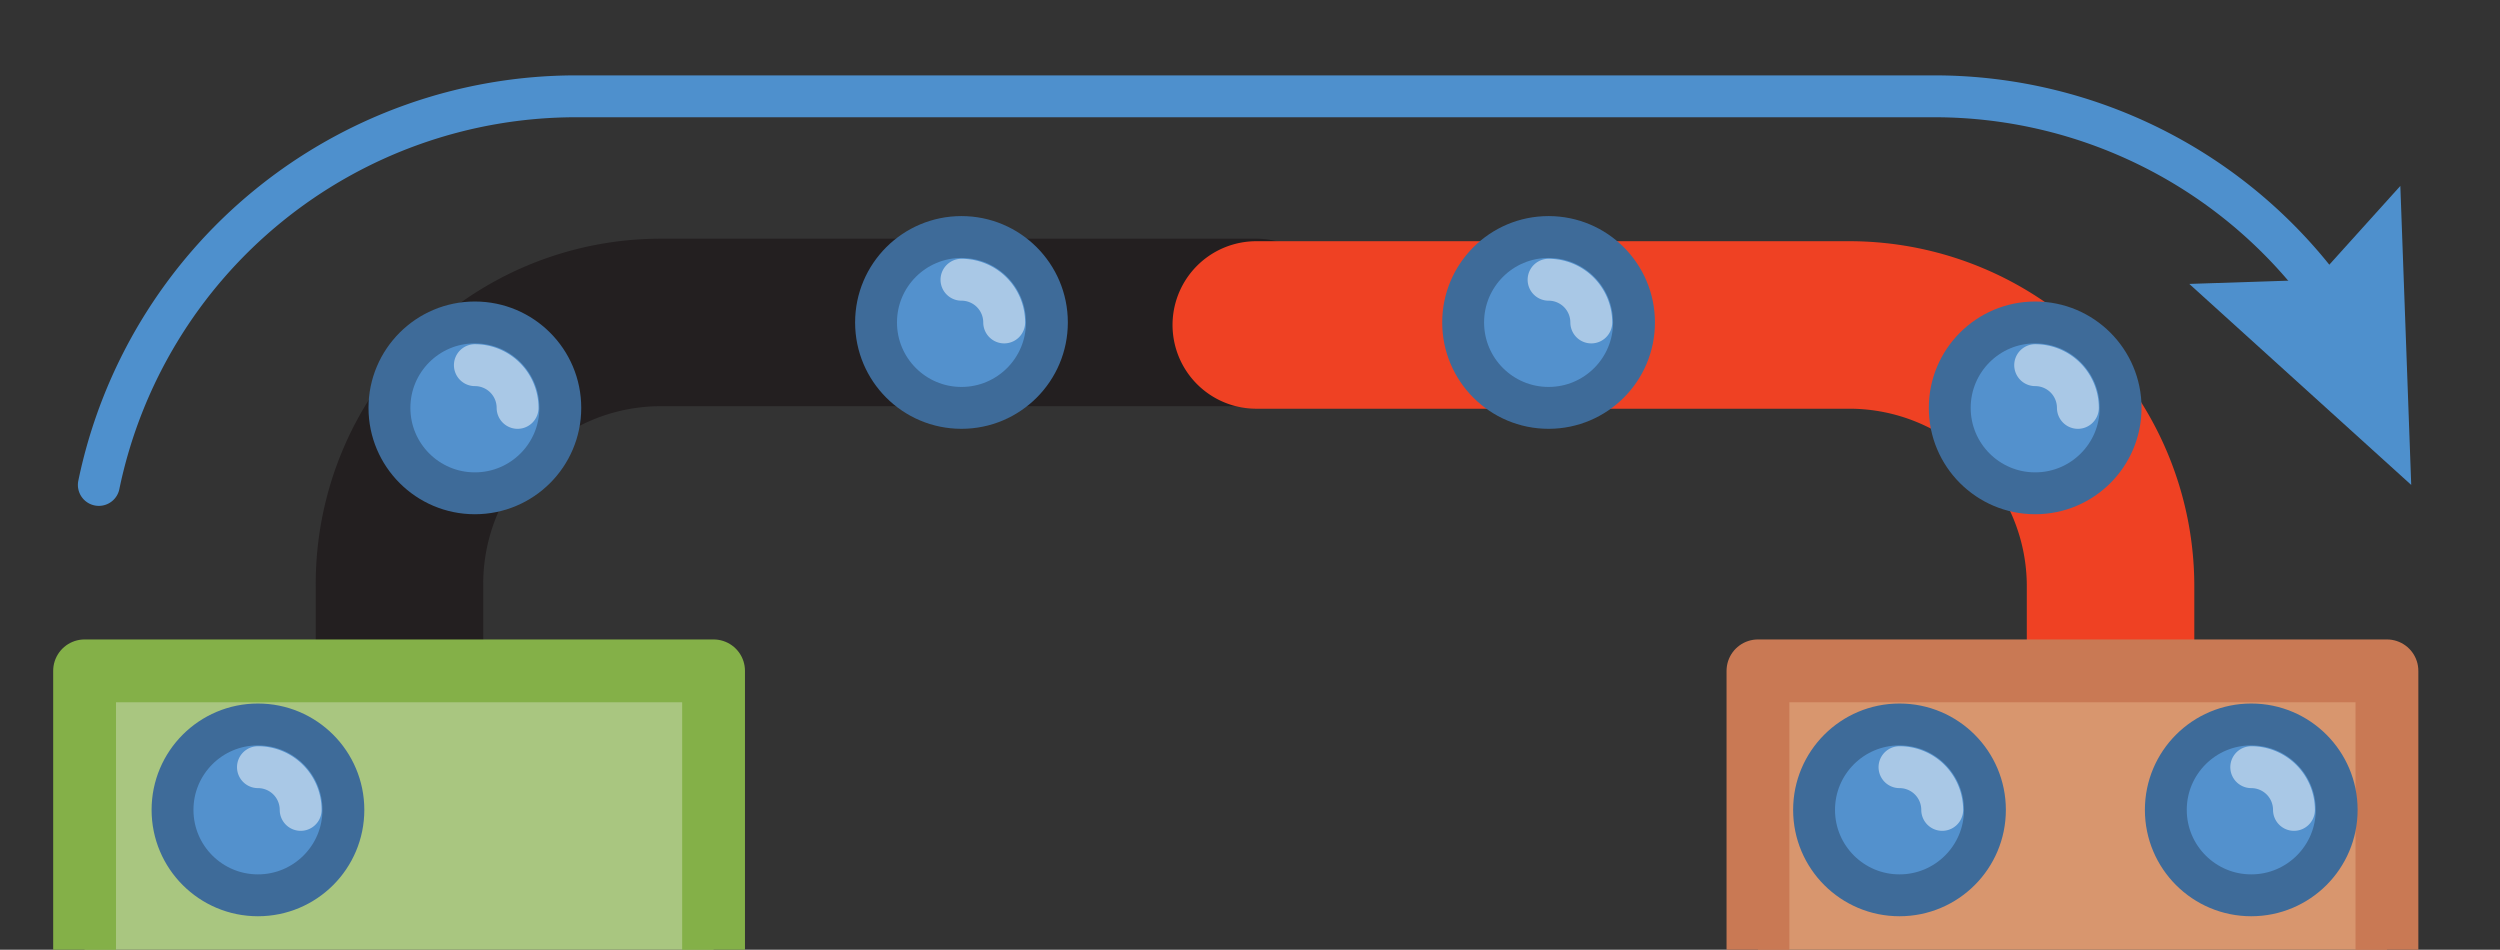
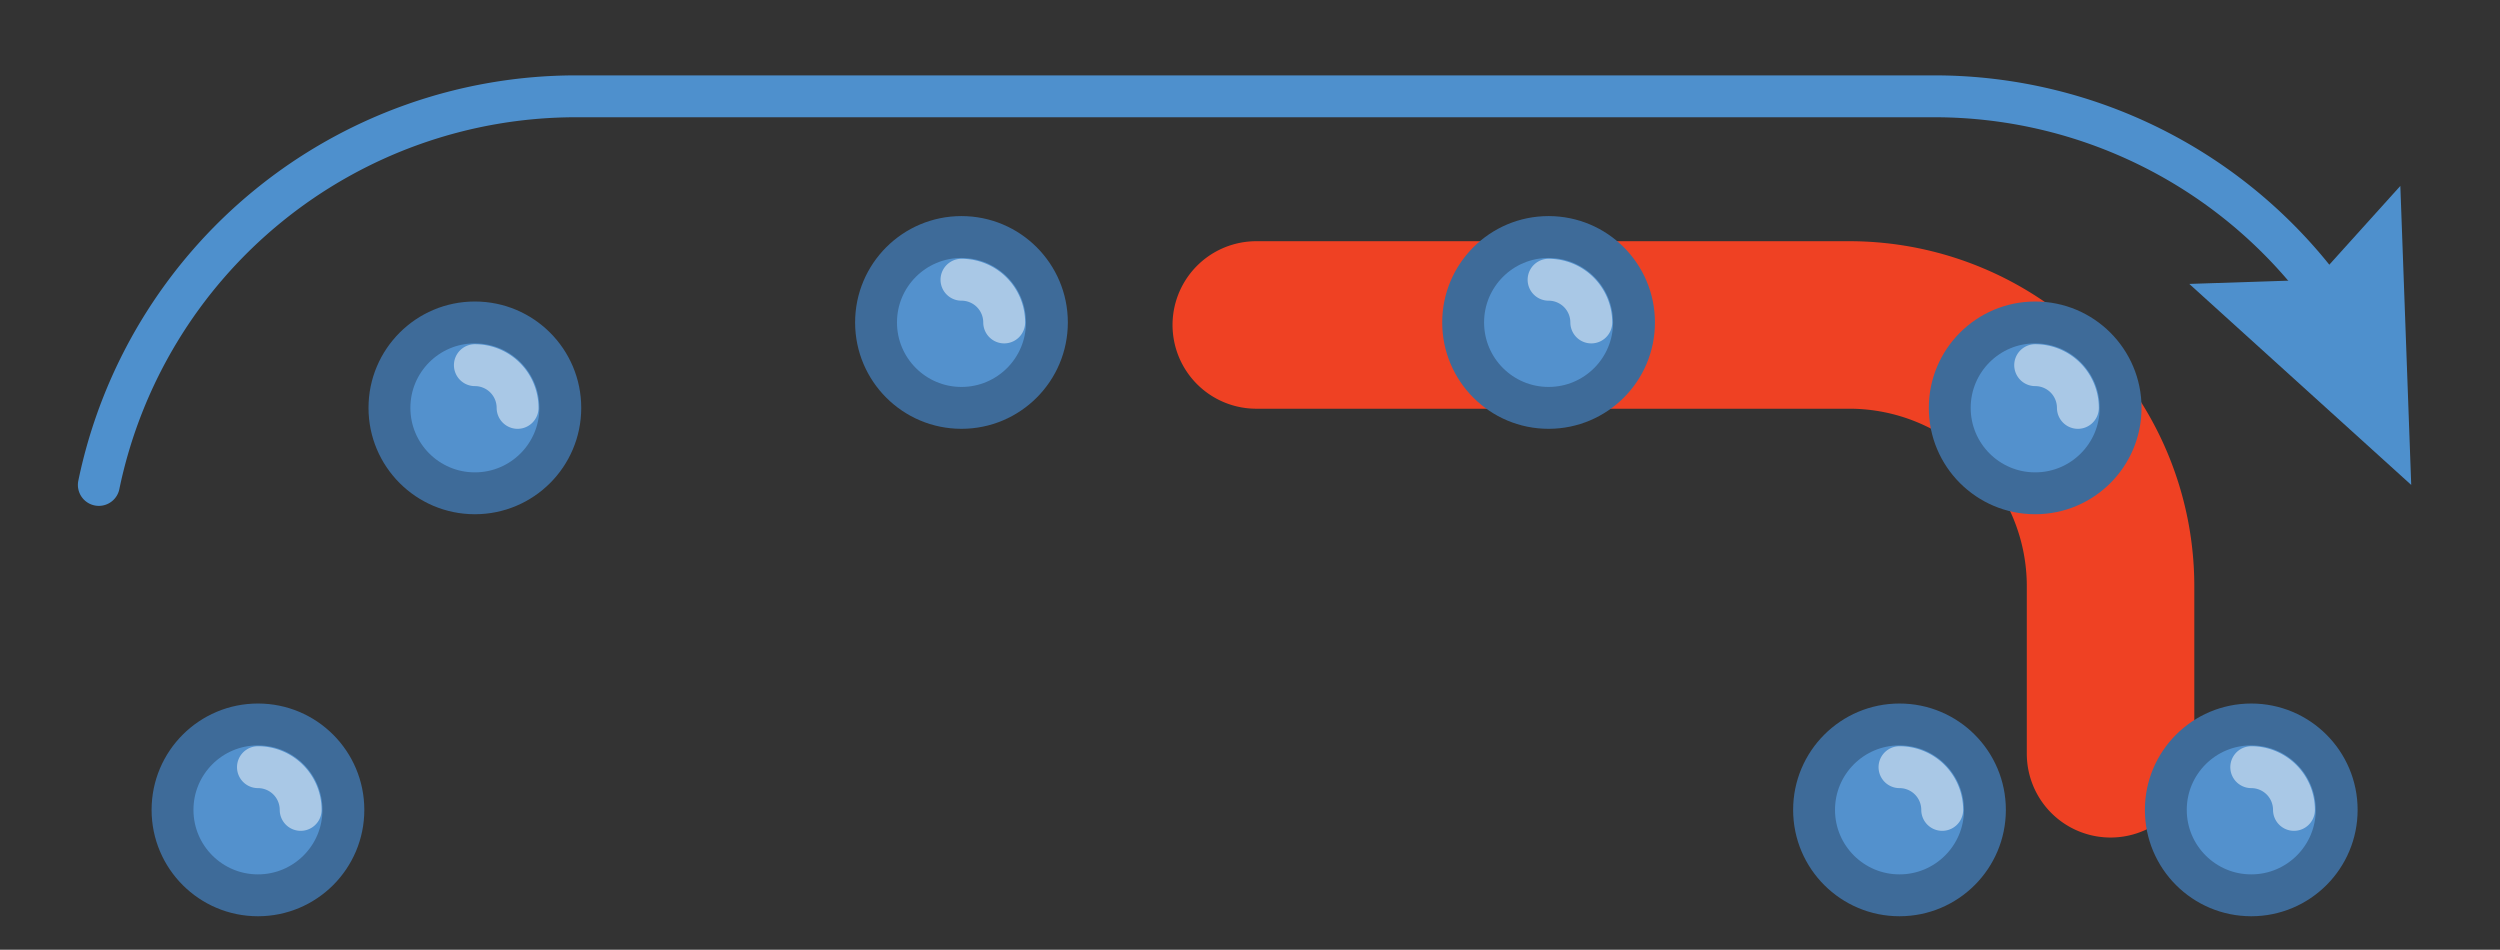
<svg xmlns="http://www.w3.org/2000/svg" xmlns:xlink="http://www.w3.org/1999/xlink" viewBox="0 0 29.85 11.34">
  <rect x="0" y="0" width="29.85" height="11.34" fill="#333333" stroke="none" />
  <defs>
    <style>.cls-1{fill:#5391cd;stroke:#3e6b99;}.cls-1,.cls-7{stroke-miterlimit:10;}.cls-1,.cls-2,.cls-7{stroke-width:0.5px;}.cls-2,.cls-3,.cls-4,.cls-7{fill:none;}.cls-2{stroke:#fff;opacity:0.5;}.cls-2,.cls-3,.cls-4,.cls-5,.cls-6,.cls-7{stroke-linecap:round;}.cls-2,.cls-3,.cls-4,.cls-5,.cls-6{stroke-linejoin:round;}.cls-3{stroke:#231f20;}.cls-3,.cls-4{stroke-width:2px;}.cls-4{stroke:#ef4123;}.cls-5{fill:#a9c680;stroke:#84b048;}.cls-5,.cls-6{stroke-width:0.75px;}.cls-6{fill:#d8966e;stroke:#c97954;}.cls-7{stroke:#4e90cd;}.cls-8{fill:#4e90cd;}</style>
    <symbol id="electron" data-name="electron" viewBox="0 0 2.54 2.54">
      <circle class="cls-1" cx="1.27" cy="1.27" r="1.02" />
      <path class="cls-2" d="M1.27.76a.51.51,0,0,1,.51.51" />
    </symbol>
  </defs>
  <g id="Layer_1" data-name="Layer 1">
-     <path class="cls-3" d="M15,3.85H7.88A3.12,3.12,0,0,0,4.77,7V9" />
    <path class="cls-4" d="M25.2,9V7a3.12,3.12,0,0,0-3.12-3.12H15" />
    <use width="2.54" height="2.54" transform="translate(4.4 3.6)" xlink:href="#electron" />
    <use width="2.54" height="2.54" transform="translate(10.21 2.58)" xlink:href="#electron" />
-     <polyline class="cls-5" points="8.52 11.34 8.52 8.01 1.01 8.01 1.01 11.34" />
-     <polyline class="cls-6" points="28.5 11.34 28.5 8.01 20.99 8.01 20.99 11.34" />
    <path class="cls-7" d="M1.18,5.79a5.82,5.82,0,0,1,5.7-4.64h16.2a5.8,5.8,0,0,1,4.84,2.58" />
    <polygon class="cls-8" points="26.14 3.39 27.65 3.34 28.66 2.22 28.79 5.79 26.14 3.39" />
    <use width="2.54" height="2.54" transform="translate(1.81 8.4)" xlink:href="#electron" />
    <use width="2.54" height="2.54" transform="translate(23.03 3.6)" xlink:href="#electron" />
    <use width="2.54" height="2.54" transform="translate(17.22 2.58)" xlink:href="#electron" />
    <use width="2.54" height="2.54" transform="translate(25.61 8.4)" xlink:href="#electron" />
    <use width="2.54" height="2.54" transform="translate(21.41 8.4)" xlink:href="#electron" />
  </g>
</svg>